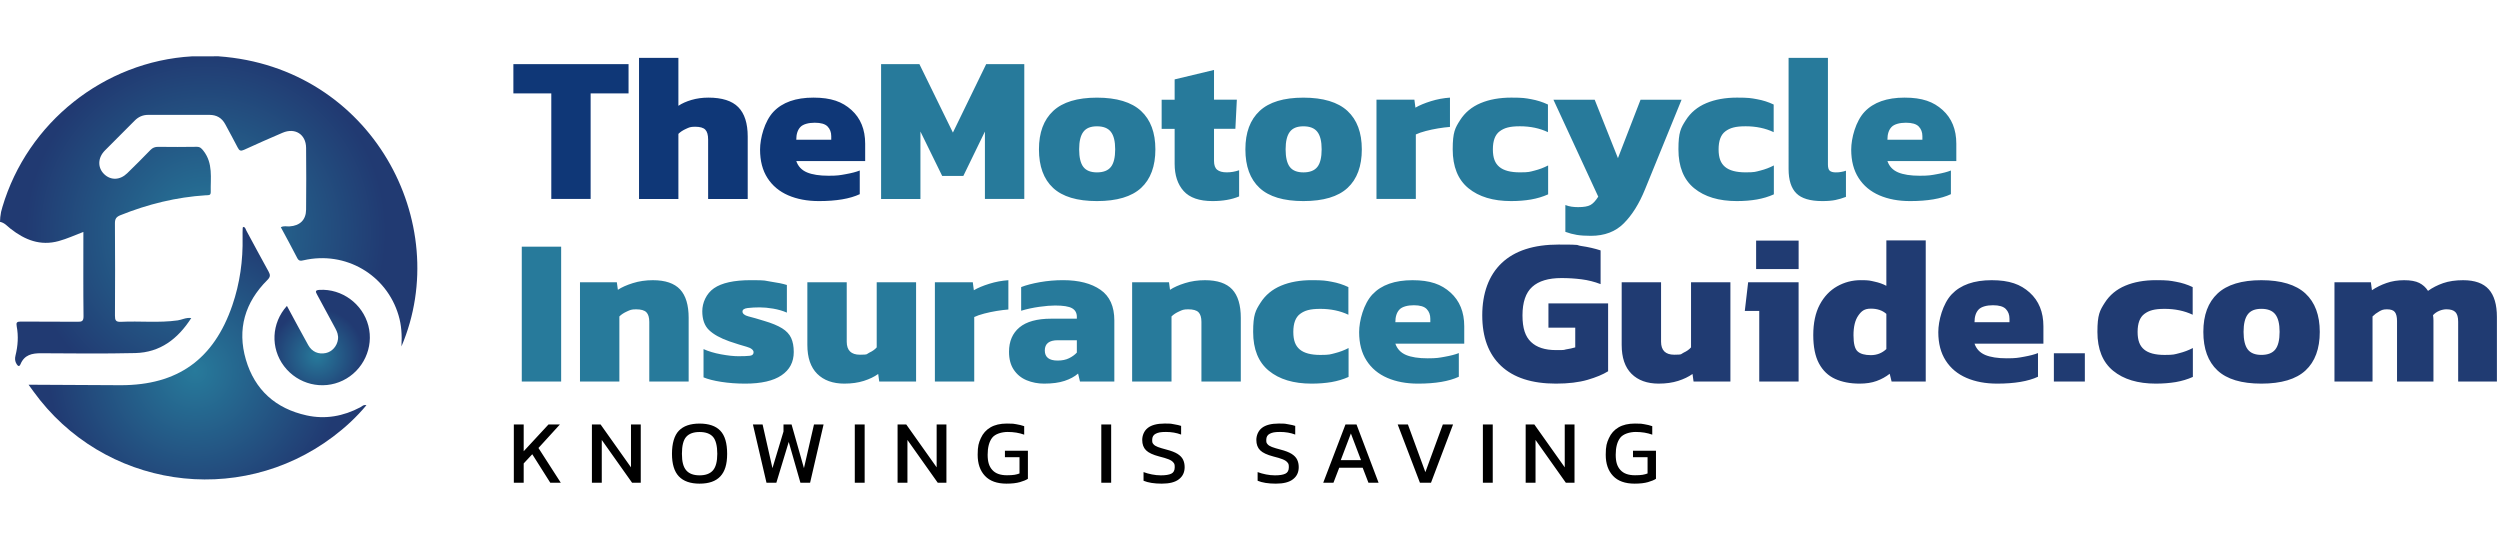
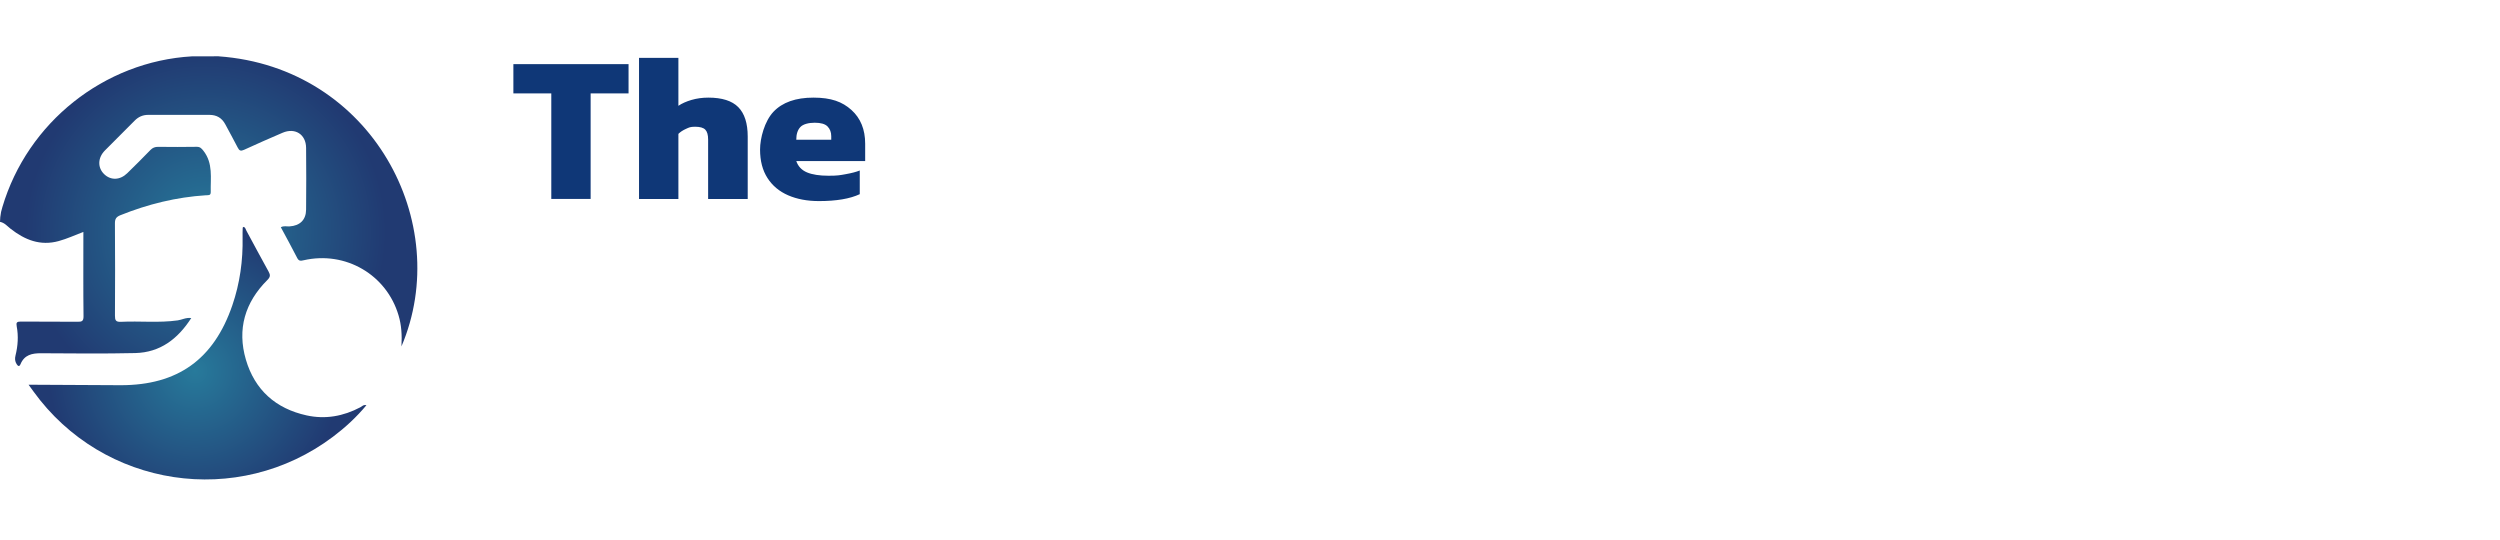
<svg xmlns="http://www.w3.org/2000/svg" xmlns:xlink="http://www.w3.org/1999/xlink" id="Capa_1" version="1.1" viewBox="0 0 8215.7 1774.5">
  <defs>
    <style>.st1{isolation:isolate}</style>
    <radialGradient id="radial-gradient" cx="510.7" cy="3833.7" fx="510.7" fy="3833.7" r="658" gradientTransform="matrix(.9 0 0 -.9 217.1 4211.7)" gradientUnits="userSpaceOnUse">
      <stop offset="0" stop-color="#277a9b" />
      <stop offset="1" stop-color="#213a72" />
    </radialGradient>
    <radialGradient id="radial-gradient1" cx="470.7" cy="3325" fx="470.7" fy="3325" r="534.1" xlink:href="#radial-gradient" />
    <radialGradient id="radial-gradient2" cx="917.2" cy="3381.2" fx="917.2" fy="3381.2" r="170.9" xlink:href="#radial-gradient" />
  </defs>
  <path d="M718.5 185.1c503 35.8 773.7 547.7 600.8 953.3 2-37.5 0-70.1-9.5-101.9-39.3-133.7-174.3-212.5-311.5-181.3-10 2.3-16.1 3.4-21.7-7.6-17.2-33.8-35.5-66.9-53.7-100.8 9.6-5.5 19.4-2.2 28.7-2.8 34.2-2.3 54-21.4 54.3-55.2.6-67.7.7-135.5 0-203.2-.5-44.3-36.3-66.9-77.4-49.3-42.5 18.2-84.7 36.8-126.7 56.1-10.7 4.9-15.4 2.8-20.5-7.2-13.1-25.8-27.4-51-40.9-76.6-11.1-21-28.5-31.1-52.1-31.1H487c-17.5 0-32 6.3-44.4 18.9-32.5 33-65.6 65.4-98.1 98.4-23.5 23.9-24.2 56.1-2.3 77.4 21.7 21.1 52.1 20.3 75.9-2.9 25.8-25.1 51.2-50.5 76.2-76.3 7.4-7.6 15-10.5 25.5-10.4 42.2.5 84.4.6 126.5-.1 11.3-.2 15.9 5 22.5 13.4 32 41.2 22.7 89 23.8 135.2.3 12.4-8.7 10.1-15.8 10.6-97.3 6.2-190.6 29.2-281 65.5-13.6 5.5-18.2 12-18.1 26.7.7 100.9.7 201.8.1 302.8-.1 15.2 2.2 21.8 19.8 20.9 62.1-3.1 124.4 4 186.4-4.7 14.1-2 27.1-10 44.6-7.7-44.2 68.7-102.2 113.2-184.3 115.1-103 2.4-206.1 1.2-309.1.6-29.8-.2-55 5.1-67.8 35.9-4 9.6-8.6 6.3-12.8-.4-5.5-8.7-6.2-17.8-3.7-27.8 8-31.9 10.1-64.2 4-96.5-2.3-11.9.6-15.4 13-15.3 62.2.6 124.5 0 186.7.6 14.2.2 20.1-1.5 19.9-18.4-1.1-87.1-.5-174.2-.5-261.3v-15.5c-28.2 10.7-53.7 22.5-81 30-60.6 16.7-111.1-3.7-157.9-40.2-11-8.6-20.2-20.2-35.1-22.9 0-11.1 1.3-19.3 3.5-32.5 2.9-11.5 2.7-10.9 4.4-16.3 82.5-278 334.2-478.2 622.7-495.1 29.5-.2 58.7-.2 87.9-.2Z" fill="url(#radial-gradient)" />
  <path d="M396.7 1265.9c187.1 0 305.8-84.8 366.8-262.5 24.9-72.6 35.2-147.4 33.7-224-.2-10.3 0-20.7.4-31.1 0-.9 1.7-1.7 2.7-2.7 6.3 1.6 6.9 7.9 9.3 12.3 24.4 44.8 48.1 89.9 73 134.5 6.4 11.4 5.9 17.9-3.9 27.7-73.7 73.4-99.9 161.7-70.7 261.6 29.2 99.7 98 161.1 199.6 183.4 61.7 13.6 120.7 2.8 176.4-26.6 5.7-3 10.4-9.4 20.2-6.9-32.9 39.6-69.7 73.4-109.8 103.6-312.6 235.2-755.9 168-984.7-149.1-5.2-7.3-10.5-14.5-15.8-21.8" fill="url(#radial-gradient1)" />
-   <path d="M942.9 1005.3c24 44.3 46.5 86.8 70 128.8 12.4 22.3 34 31.2 57.9 26.1 20.7-4.4 37-22.8 39.9-45.1 1.7-12.9-2.4-24.4-8.5-35.6-20-36.9-39.8-74.1-59.9-110.9-5.4-9.8-7.6-15.1 7.8-16 73.2-4.2 141.6 45.5 160.4 117.7 18.7 71.5-16.9 147.8-83.9 180.2-67 32.4-147.7 12.7-193.1-47.1-45-59.3-41.8-141.4 9.4-198.1Z" fill="url(#radial-gradient2)" />
  <path d="M1811.7 653.8V307h-124.6v-96.3h378.5V307H1941v346.8h-129.3Zm288.3 0V190.1h129.4v157.6c11.5-7.8 25.8-14.2 43-19.3 17.2-5 35.7-7.6 55.4-7.6 44.9 0 77.8 10.4 98.4 31.3 20.6 20.9 31 53.1 31 96.7v205.1h-130.1V458.4c0-15.1-3.1-25.9-9.3-32.3s-17.3-9.6-33.4-9.6-19.6 2.3-29.9 6.9c-10.3 4.6-18.7 10.1-25.1 16.5v214H2100Zm591.1 7c-38.1 0-71.7-6.3-100.8-18.9-29.1-12.6-51.9-31.5-68.1-56.8-16.3-25.2-24.4-56.4-24.4-93.6s14.7-93.2 44-124.2c29.4-31 73.2-46.5 131.4-46.5s94.8 13.5 124.9 40.6c30 27.1 45.1 64 45.1 110.8v57.1h-226.4c6 17.4 17.6 29.8 35.1 37.2 17.4 7.3 41.1 11 70.9 11s37.7-1.7 56.8-5.2c19-3.4 34.3-7.4 45.8-12v77.8c-32.2 15.1-77 22.7-134.3 22.7Zm-74.3-201.7h114.9v-11.7c0-12.8-4-23.4-12-31.7s-22.1-12.4-42.3-12.4-38.2 4.7-47.1 14.1c-9 9.5-13.5 23.4-13.5 41.7Z" class="st1" fill="#0f3777" />
-   <path d="M2895.5 653.8V210.7h125.9l110.1 225 109.4-225h125.2v443.1h-129.4V432.3l-70.9 145.9h-69.5l-71.5-145.9v221.6h-129.3Zm709.4 7c-65.1 0-113.2-14.4-144.2-43.3-31-28.9-46.4-71.1-46.4-126.6s15.6-97.1 46.8-126.3c31.2-29.1 79.1-43.7 143.8-43.7s113.4 14.6 144.9 43.7c31.4 29.1 47.1 71.2 47.1 126.3s-15.6 97.7-46.8 126.6c-31.2 28.8-79.6 43.3-145.2 43.3Zm0-94.3c21.1 0 36.4-6 45.8-17.9 9.4-11.9 14.1-31.2 14.1-57.8s-4.7-45.3-14.1-57.5c-9.4-12.2-24.7-18.2-45.8-18.2s-35.6 6.1-44.7 18.2c-9.2 12.2-13.8 31.3-13.8 57.5s4.6 45.9 13.8 57.8c9.2 11.9 24.1 17.9 44.7 17.9Zm379.9 94.3c-43.6 0-75.2-11-95-33-19.7-22-29.6-51.8-29.6-89.5V423.4h-42.7v-95.7h42.7v-66.8l129.4-31v97.7h75l-4.8 95.7h-70.2v105.3c0 13.8 3.4 23.5 10.3 29.2 6.9 5.7 17.4 8.6 31.6 8.6s26.8-2.3 40.6-6.9v86c-24.3 10.2-53.4 15.3-87.3 15.3Zm298.6 0c-65.1 0-113.2-14.4-144.2-43.3-31-28.9-46.5-71.1-46.5-126.6s15.6-97.1 46.8-126.3c31.2-29.1 79.1-43.7 143.8-43.7s113.4 14.6 144.9 43.7c31.4 29.1 47.1 71.2 47.1 126.3s-15.6 97.7-46.8 126.6c-31.1 28.8-79.5 43.3-145.1 43.3Zm0-94.3c21.1 0 36.4-6 45.8-17.9s14.1-31.2 14.1-57.8-4.7-45.3-14.1-57.5-24.7-18.2-45.8-18.2-35.6 6.1-44.7 18.2c-9.2 12.2-13.8 31.3-13.8 57.5s4.6 45.9 13.8 57.8c9.1 11.9 24 17.9 44.7 17.9Zm240.1 87.3V327.6h124.6l3.4 26.2c13.3-7.8 30.3-14.9 50.9-21.3s41.5-10.3 62.6-11.7v96.3c-11.9.9-24.9 2.5-38.9 4.8s-27.5 5.2-40.6 8.6-24 7.2-32.7 11.3v211.9h-129.3Zm442.5 7c-59.2 0-106-14.1-140.4-42.3s-51.6-70.8-51.6-127.7 8-70.4 24.1-95.7c16-25.2 38.5-43.9 67.4-56.1s62.6-18.2 101.1-18.2 46.1 1.7 65.4 5.2 37.6 9.3 55 17.5v90.8c-27.1-12.8-57.8-19.3-92.2-19.3s-51.5 5.5-66.4 16.5-22.4 30.7-22.4 59.2 7.1 45.9 21.3 57.8c14.2 11.9 36.7 17.9 67.4 17.9s32.6-1.9 48.2-5.8c15.6-3.9 30.5-9.5 44.7-16.9v95c-17.4 7.8-36.1 13.4-56.1 16.9-19.7 3.4-41.6 5.2-65.5 5.2ZM5228.2 775c-18.4 0-33.8-1-46.5-3.1-12.6-2.1-25.1-5.4-37.5-10v-88.1c7.3 2.8 14.3 4.6 21 5.5 6.6.9 13.6 1.4 21 1.4 18.3 0 31.8-2.3 40.3-6.9 8.5-4.6 17.1-13.8 25.8-27.5L5105 327.7h135.6l76.4 192 74.3-192h134.8l-120.4 295.2c-18.8 46.3-41.9 83.3-69.2 110.8-27.2 27.5-63.4 41.3-108.3 41.3Zm479.6-114.2c-59.2 0-106-14.1-140.4-42.3s-51.6-70.8-51.6-127.7 8-70.4 24.1-95.7c16-25.2 38.5-43.9 67.4-56.1s62.6-18.2 101.1-18.2 46.1 1.7 65.4 5.2c19.3 3.4 37.6 9.3 55 17.5v90.8c-27.1-12.8-57.8-19.3-92.2-19.3s-51.5 5.5-66.4 16.5-22.4 30.7-22.4 59.2 7.1 45.9 21.3 57.8c14.2 11.9 36.7 17.9 67.4 17.9s32.6-1.9 48.2-5.8c15.6-3.9 30.5-9.5 44.7-16.9v95c-17.4 7.8-36.1 13.4-56.1 16.9-19.7 3.4-41.6 5.2-65.5 5.2Zm280.8 0c-39.9 0-68.4-8.5-85.3-25.5-17-17-25.5-43.6-25.5-79.8V190.1h129.3V541c0 10.1 2.1 16.9 6.2 20.3s10.5 5.2 19.3 5.2 11.8-.4 17.5-1.4c5.7-.9 11.1-2.3 16.2-4.1v86c-11.9 4.6-23.5 8-34.8 10.3-11.2 2.3-25.5 3.5-42.9 3.5Zm288.3 0c-38.1 0-71.7-6.3-100.8-18.9-29.1-12.6-51.9-31.5-68.1-56.8-16.3-25.2-24.4-56.4-24.4-93.6s14.7-93.2 44-124.2c29.4-31 73.2-46.5 131.4-46.5s94.8 13.5 124.9 40.6c30 27.1 45.1 64 45.1 110.8v57.1h-226.4c6 17.4 17.6 29.8 35.1 37.2 17.4 7.3 41 11 70.9 11s37.7-1.7 56.8-5.2c19-3.4 34.3-7.4 45.8-12v77.8c-32.2 15.1-77 22.7-134.3 22.7Zm-74.3-201.7h114.9v-11.7c0-12.8-4-23.4-12-31.7s-22.1-12.4-42.3-12.4-38.2 4.7-47.1 14.1c-9.1 9.5-13.5 23.4-13.5 41.7Zm-4487.9 794.7V810.6h129.4v443.2h-129.4Zm191.3 0V927.6h121.1l3.4 24.8c12.4-8.3 28.8-15.6 49.2-22 20.4-6.4 42.3-9.6 65.7-9.6 40.8 0 70.6 10.1 89.5 30.3 18.8 20.2 28.2 51.4 28.2 93.6v209.2h-129.4v-196.1c0-14.7-3.2-25.2-9.6-31.7-6.4-6.4-17.7-9.6-33.7-9.6s-19.6 2.3-29.9 6.9c-10.3 4.6-18.7 10.1-25.1 16.5v214H1906Zm542.9 6.9c-28 0-54.2-2-78.8-5.8-24.6-3.9-43.9-8.8-58.1-14.8v-92.9c16.1 7.3 35.2 13.1 57.5 17.2 22.2 4.1 41.2 6.2 56.8 6.2s29-.4 37.5-1.4c8.5-.9 12.7-4.8 12.7-11.7s-7.6-13.8-22.7-17.9-34.2-10.1-57.1-17.9c-29.8-10.6-52.1-22.9-66.8-37.2-14.7-14.2-22-34.9-22-61.9s12.8-57.7 38.5-75.4 66.1-26.5 121.1-26.5 42.9 1.6 65.4 4.8 40.1 6.9 53 11v90.8c-13.8-6-28.8-10.3-45.1-13.1s-31.1-4.1-44.4-4.1-27.8.7-39.2 2.1c-11.5 1.4-17.2 5.3-17.2 11.7s6.5 12.6 19.6 15.8 30.6 8.3 52.6 15.1c24.8 7.3 44.1 15.4 58.1 24.1s23.9 19.3 29.6 31.7c5.7 12.4 8.6 27.8 8.6 46.1 0 33-13.4 58.6-40.3 76.7-26.8 18.2-66.6 27.3-119.3 27.3Zm326.1 0c-38.1 0-67.9-10.8-89.5-32.3-21.6-21.6-32.3-53.2-32.3-95V927.6h129.4V1123c0 28.4 14.4 42.7 43.4 42.7s20.9-2.3 31-6.9 18.1-10.3 24.1-17.2v-214h129.4v326.2h-121.1l-3.4-24.8c-12.9 9.2-28.6 16.8-47.1 22.7-18.8 6-40 9-63.9 9Zm297.3-6.9V927.6h124.6l3.4 26.2c13.3-7.8 30.3-14.9 50.9-21.3 20.6-6.4 41.5-10.3 62.6-11.7v96.3c-11.9.9-24.9 2.5-38.9 4.8s-27.5 5.2-40.6 8.6-24 7.2-32.7 11.3v211.9h-129.3Zm359.2 6.9c-20.6 0-39.8-3.7-57.5-11s-31.8-18.8-42.3-34.4c-10.6-15.6-15.8-35.3-15.8-59.2 0-34.4 11.5-61.1 34.4-80.2 22.9-19 57.6-28.6 103.9-28.6h84.6v-6.2c0-12.8-5.3-22.3-15.8-28.2-10.6-6-29.1-8.9-55.7-8.9s-74.8 5.7-111.5 17.2v-77.8c16.5-6.4 37.2-11.8 61.9-16.2 24.8-4.3 50-6.5 75.7-6.5 51.8 0 92.9 10.6 123.2 31.7 30.3 21.1 45.4 54.6 45.4 100.5v200.9h-112.9l-6.2-26.2c-11.5 10.1-26.3 18.1-44.4 24.1-18 6-40.4 9-67 9Zm44-75.8c14.7 0 27.2-2.5 37.5-7.6 10.3-5 18.9-11.2 25.8-18.6v-40.6h-62.6c-28.4 0-42.7 11.2-42.7 33.7.1 22.1 14.1 33.1 42 33.1Zm245 68.9V927.6h121.1l3.4 24.8c12.4-8.3 28.8-15.6 49.2-22s42.3-9.6 65.7-9.6c40.8 0 70.6 10.1 89.5 30.3 18.8 20.2 28.2 51.4 28.2 93.6v209.2h-129.4v-196.1c0-14.7-3.2-25.2-9.6-31.7-6.4-6.4-17.7-9.6-33.7-9.6s-19.6 2.3-29.9 6.9c-10.3 4.6-18.7 10.1-25.1 16.5v214h-129.4Zm589.7 6.9c-59.2 0-106-14.1-140.4-42.3s-51.6-70.8-51.6-127.7 8-70.4 24.1-95.7c16-25.2 38.5-43.9 67.4-56.1 28.9-12.2 62.6-18.2 101.1-18.2s46.1 1.7 65.4 5.2c19.3 3.4 37.6 9.3 55 17.6v90.8c-27.1-12.8-57.8-19.3-92.2-19.3s-51.5 5.5-66.4 16.5c-14.9 11-22.4 30.7-22.4 59.2s7.1 45.9 21.3 57.8c14.2 11.9 36.7 17.9 67.4 17.9s32.6-1.9 48.2-5.8 30.5-9.5 44.7-16.9v95c-17.4 7.8-36.1 13.4-56.1 16.9-19.7 3.3-41.6 5.1-65.5 5.1Zm349.6 0c-38.1 0-71.7-6.3-100.8-18.9-29.1-12.6-51.9-31.5-68.1-56.8-16.3-25.2-24.4-56.4-24.4-93.6s14.7-93.2 44-124.2c29.4-31 73.2-46.4 131.4-46.4s94.8 13.5 124.9 40.6c30 27.1 45.1 64 45.1 110.8v57.1h-226.4c6 17.4 17.7 29.8 35.1 37.2 17.4 7.3 41 11 70.9 11s37.7-1.7 56.8-5.2c19-3.4 34.3-7.4 45.8-12v77.8c-32.2 15-77 22.6-134.3 22.6Zm-74.3-201.8h114.9v-11.7c0-12.8-4-23.4-12-31.7s-22.1-12.4-42.3-12.4-38.2 4.7-47.1 14.1c-9 9.5-13.5 23.4-13.5 41.7Z" fill="#277a9b" />
-   <path d="M5113.3 1260.7c-78.9 0-139-19.4-180.3-58.2-41.3-38.8-61.9-94.2-61.9-166.2s21.3-131.7 64-172c42.7-40.4 105-60.6 187.2-60.6s52.4 1.6 74.7 4.8c22.2 3.2 43.2 8 63 14.4v110.8c-20.2-7.8-41.1-13.1-62.6-15.8-21.6-2.8-43.6-4.1-66.1-4.1-42.7 0-74.7 9.6-96 28.9s-32 50.5-32 93.6 9.3 69.5 27.9 87.4 46 26.8 82.2 26.8 23.2-.8 33.7-2.4 20.4-3.8 29.6-6.5v-64.7h-88.1v-79.8h196.1v223c-17 10.6-39.6 20-67.8 28.2-28.3 8.2-62.8 12.4-103.6 12.4Zm337.8 0c-38.1 0-67.9-10.8-89.5-32.3-21.6-21.6-32.3-53.2-32.3-95V927.6h129.4V1123c0 28.4 14.5 42.7 43.4 42.7s20.9-2.3 31-6.9 18.1-10.3 24.1-17.2v-214h129.4v326.2h-121.1l-3.4-24.8c-12.9 9.2-28.6 16.8-47.1 22.7-18.8 6-40 9-63.9 9Zm330.3-6.9v-231.9h-47.5l11-94.3h165.8v326.2h-129.3Zm-10.3-369.5v-93.6h139.7v93.6h-139.7Zm339.9 376.4c-30.7 0-57.5-5.2-80.2-15.5s-40.4-27.2-53-50.6-18.9-54.6-18.9-93.6 7.1-73.2 21.3-99.8c14.2-26.6 33.3-46.7 57.1-60.2 23.9-13.5 49.8-20.3 77.8-20.3s30.2 1.6 45.1 4.8 27.9 7.8 38.9 13.8V790h129.4v463.8h-112.2l-6.2-25.5c-12.9 10.1-27.2 18-43 23.7-15.8 5.8-34.5 8.7-56.1 8.7Zm37.2-93.6c19.7 0 36.7-6.6 50.9-20v-115.6c-12.9-11.5-29.8-17.2-50.9-17.2s-30.7 7.6-41.3 22.7c-10.6 15.1-15.8 36.7-15.8 64.7s4.6 45.3 13.8 53.3c9.1 8.1 23.6 12.1 43.3 12.1Zm414.9 93.6c-38.1 0-71.7-6.3-100.8-18.9-29.1-12.6-51.9-31.5-68.1-56.8-16.3-25.2-24.4-56.4-24.4-93.6s14.7-93.2 44-124.2c29.4-31 73.2-46.4 131.4-46.4s94.8 13.5 124.9 40.6c30 27.1 45.1 64 45.1 110.8v57.1h-226.4c6 17.4 17.7 29.8 35.1 37.2 17.4 7.3 41 11 70.9 11s37.7-1.7 56.8-5.2c19-3.4 34.3-7.4 45.8-12v77.8c-32.2 15-76.9 22.6-134.3 22.6Zm-74.3-201.8h114.9v-11.7c0-12.8-4-23.4-12-31.7s-22.1-12.4-42.3-12.4-38.2 4.7-47.1 14.1c-9 9.5-13.5 23.4-13.5 41.7Zm260.8 194.9v-92.9h101.8v92.9h-101.8Zm335.1 6.9c-59.2 0-106-14.1-140.4-42.3s-51.6-70.8-51.6-127.7 8-70.4 24.1-95.7c16-25.2 38.5-43.9 67.4-56.1 28.9-12.2 62.6-18.2 101.2-18.2s46.1 1.7 65.4 5.2c19.3 3.4 37.6 9.3 55 17.6v90.8c-27.1-12.8-57.8-19.3-92.2-19.3s-51.5 5.5-66.4 16.5c-14.9 11-22.4 30.7-22.4 59.2s7.1 45.9 21.3 57.8c14.2 11.9 36.7 17.9 67.4 17.9s32.6-1.9 48.2-5.8 30.5-9.5 44.7-16.9v95c-17.4 7.8-36.1 13.4-56.1 16.9-19.8 3.3-41.7 5.1-65.6 5.1Zm346.8 0c-65.1 0-113.2-14.4-144.2-43.3s-46.5-71.1-46.5-126.6 15.6-97.1 46.8-126.3c31.2-29.1 79.1-43.7 143.8-43.7s113.4 14.6 144.9 43.7c31.4 29.1 47.1 71.2 47.1 126.3s-15.6 97.7-46.8 126.6c-31.1 28.8-79.5 43.3-145.1 43.3Zm0-94.4c21.1 0 36.4-6 45.8-17.9s14.1-31.2 14.1-57.8-4.7-45.3-14.1-57.5c-9.4-12.2-24.7-18.2-45.8-18.2s-35.6 6.1-44.7 18.2c-9.2 12.2-13.8 31.3-13.8 57.5s4.6 45.9 13.8 57.8c9.2 11.9 24.1 17.9 44.7 17.9Zm240.2 87.5V927.6h119.7l3.4 26.2c14.2-9.6 30.2-17.6 47.8-23.7 17.6-6.2 37-9.3 58.1-9.3s37.6 3 49.5 8.9c11.9 6 21.6 14.7 28.9 26.2 14.7-10.6 31.3-19 49.9-25.5 18.6-6.4 40.5-9.6 65.7-9.6 38.1 0 66.1 10 84 29.9 17.9 20 26.8 50.3 26.8 91.2v211.9h-127.3V1057c0-14.7-3-25.1-9-31.3-6-6.2-15.8-9.3-29.6-9.3s-32.6 6.4-44 19.3c.9 6 1.4 11.6 1.4 16.9v201.3h-119.7V1055c0-13.3-2.3-23.1-6.9-29.2-4.6-6.2-13.3-9.3-26.1-9.3s-17.2 2.3-25.5 6.9-15.6 10.1-22 16.5v214h-125.1Z" fill="#203b72" />
-   <path d="M1688.6 1586.4v-191.5h32.4v88l81.5-88h37.5l-70.5 77.3 73.4 114.2h-34.5l-59.2-93.7-28.2 30.3v63.3h-32.4Zm256.6 0v-191.5h28.5l99.9 140.9v-140.9h32.1v191.5h-28.5l-99.6-140.6v140.6h-32.4Zm353.8 3c-30.3 0-53-8-68.1-23.9s-22.6-40.7-22.6-74.2 7.5-60.2 22.6-75.8c15.1-15.7 37.8-23.5 68.1-23.5s53.3 7.8 68.2 23.5c15 15.7 22.4 40.9 22.4 75.8s-7.5 58.2-22.4 74.2-37.7 23.9-68.2 23.9Zm0-27.3c20 0 34.7-5.5 44.1-16.5 9.4-11 14.1-29.1 14.1-54.3s-4.7-45.1-14.1-55.7c-9.4-10.6-24.1-15.9-44.1-15.9s-34.4 5.3-43.9 15.9c-9.4 10.6-14.1 29.2-14.1 55.7s4.7 43.3 14.1 54.3c9.4 11 24 16.5 43.9 16.5Zm219.9 24.3-44.6-191.5h31.8l32.4 143.6 36.3-120.4v-23.2h26.5l40.7 143.6 33-143.6h31.5l-44.3 191.5h-31.8l-38.4-134.1-40.7 134.1h-32.4Zm290.2 0v-191.5h32.4v191.5h-32.4Zm140.6 0v-191.5h28.5l99.9 140.9v-140.9h32.1v191.5h-28.5l-99.6-140.6v140.6h-32.4Zm358.3 3c-31.5 0-55.2-8.5-71.2-25.6-16-17-23.9-40.1-23.9-69.3s3.5-39.2 10.4-54.6 17.5-27.2 31.7-35.5 32.1-12.5 54-12.5 21.6.7 30.8 2.2 17.9 3.6 26 6.4v27.9c-16.2-5.9-34.3-8.9-54.1-8.9s-41.5 6.4-51.3 19.3-14.7 31.4-14.7 55.6 5.1 38.8 15.5 50.2c10.3 11.5 26.3 17.2 47.9 17.2s30.8-2 41.3-5.9v-53.5h-47.9v-21.1h75.5v92.2c-6.1 4-14.9 7.6-26.3 10.9-11.6 3.3-26.1 5-43.7 5Zm311.2-3v-191.5h32.4v191.5h-32.4Zm198.6 3c-24.8 0-44.7-3.2-59.8-9.5v-28.5c8.5 3.2 17.7 5.8 27.5 7.7s19.6 3 29.3 3c15.3 0 26.7-1.8 34.3-5.4s11.4-10.7 11.4-21.4-1.6-11.8-4.8-15.8-8.4-7.4-15.8-10.3c-7.3-2.9-17.4-5.9-30.3-9.1-20.6-5.4-35.1-12.1-43.4-20.4-8.3-8.2-12.5-19.6-12.5-34s6.1-30 18.4-39.5 30.6-14.3 55-14.3 21.6.8 31.4 2.4 17.5 3.4 23 5.3v28.5c-15.1-5.8-31.7-8.6-49.9-8.6s-25.4 1.9-33.3 5.7c-7.9 3.8-11.9 10.6-11.9 20.5s1.4 10.4 4.2 14 7.6 6.6 14.4 9.2c6.8 2.6 16.3 5.4 28.4 8.6 15.6 4 27.8 8.7 36.4 14.1 8.6 5.5 14.7 11.8 18.1 19 3.5 7.2 5.2 15.4 5.2 24.5 0 16.9-6.2 30.1-18.7 39.7-12.3 9.8-31.2 14.6-56.6 14.6Zm374.9 0c-24.8 0-44.7-3.2-59.8-9.5v-28.5c8.5 3.2 17.7 5.8 27.5 7.7s19.6 3 29.3 3c15.3 0 26.7-1.8 34.3-5.4s11.5-10.7 11.5-21.4-1.6-11.8-4.8-15.8c-3.2-4-8.4-7.4-15.8-10.3-7.3-2.9-17.4-5.9-30.3-9.1-20.6-5.4-35.1-12.1-43.4-20.4s-12.5-19.6-12.5-34 6.1-30 18.4-39.5 30.6-14.3 55-14.3 21.5.8 31.4 2.4 17.5 3.4 23 5.3v28.5c-15.1-5.8-31.7-8.6-50-8.6s-25.4 1.9-33.3 5.7c-7.9 3.8-11.9 10.6-11.9 20.5s1.4 10.4 4.2 14c2.8 3.6 7.6 6.6 14.4 9.2s16.3 5.4 28.4 8.6c15.6 4 27.8 8.7 36.4 14.1 8.6 5.5 14.7 11.8 18.1 19 3.5 7.2 5.2 15.4 5.2 24.5 0 16.9-6.2 30.1-18.7 39.7-12.3 9.8-31.2 14.6-56.6 14.6Zm155.8-3 73.1-191.5h36.3l72.5 191.5h-33.3l-19-49.4h-77l-19 49.4h-33.6Zm57.6-74.2h66.6l-33.3-87.7-33.3 87.7Zm260.2 74.2-73.1-191.5h33.6l57.4 156.7 57.4-156.7h33.6l-72.5 191.5h-36.4Zm206.9 0v-191.5h32.4v191.5h-32.4Zm140.6 0v-191.5h28.5l99.9 140.9v-140.9h32.1v191.5h-28.5l-99.6-140.6v140.6h-32.4Zm358.2 3c-31.5 0-55.2-8.5-71.2-25.6-16-17-23.9-40.1-23.9-69.3s3.5-39.2 10.4-54.6 17.5-27.2 31.7-35.5 32.1-12.5 54-12.5 21.5.7 30.8 2.2 17.9 3.6 26 6.4v27.9c-16.2-5.9-34.3-8.9-54.1-8.9s-41.5 6.4-51.3 19.3-14.7 31.4-14.7 55.6 5.1 38.8 15.5 50.2c10.3 11.5 26.3 17.2 47.9 17.2s30.8-2 41.3-5.9v-53.5h-47.9v-21.1h75.5v92.2c-6.1 4-14.9 7.6-26.3 10.9-11.5 3.3-26 5-43.7 5Z" class="st1" />
</svg>